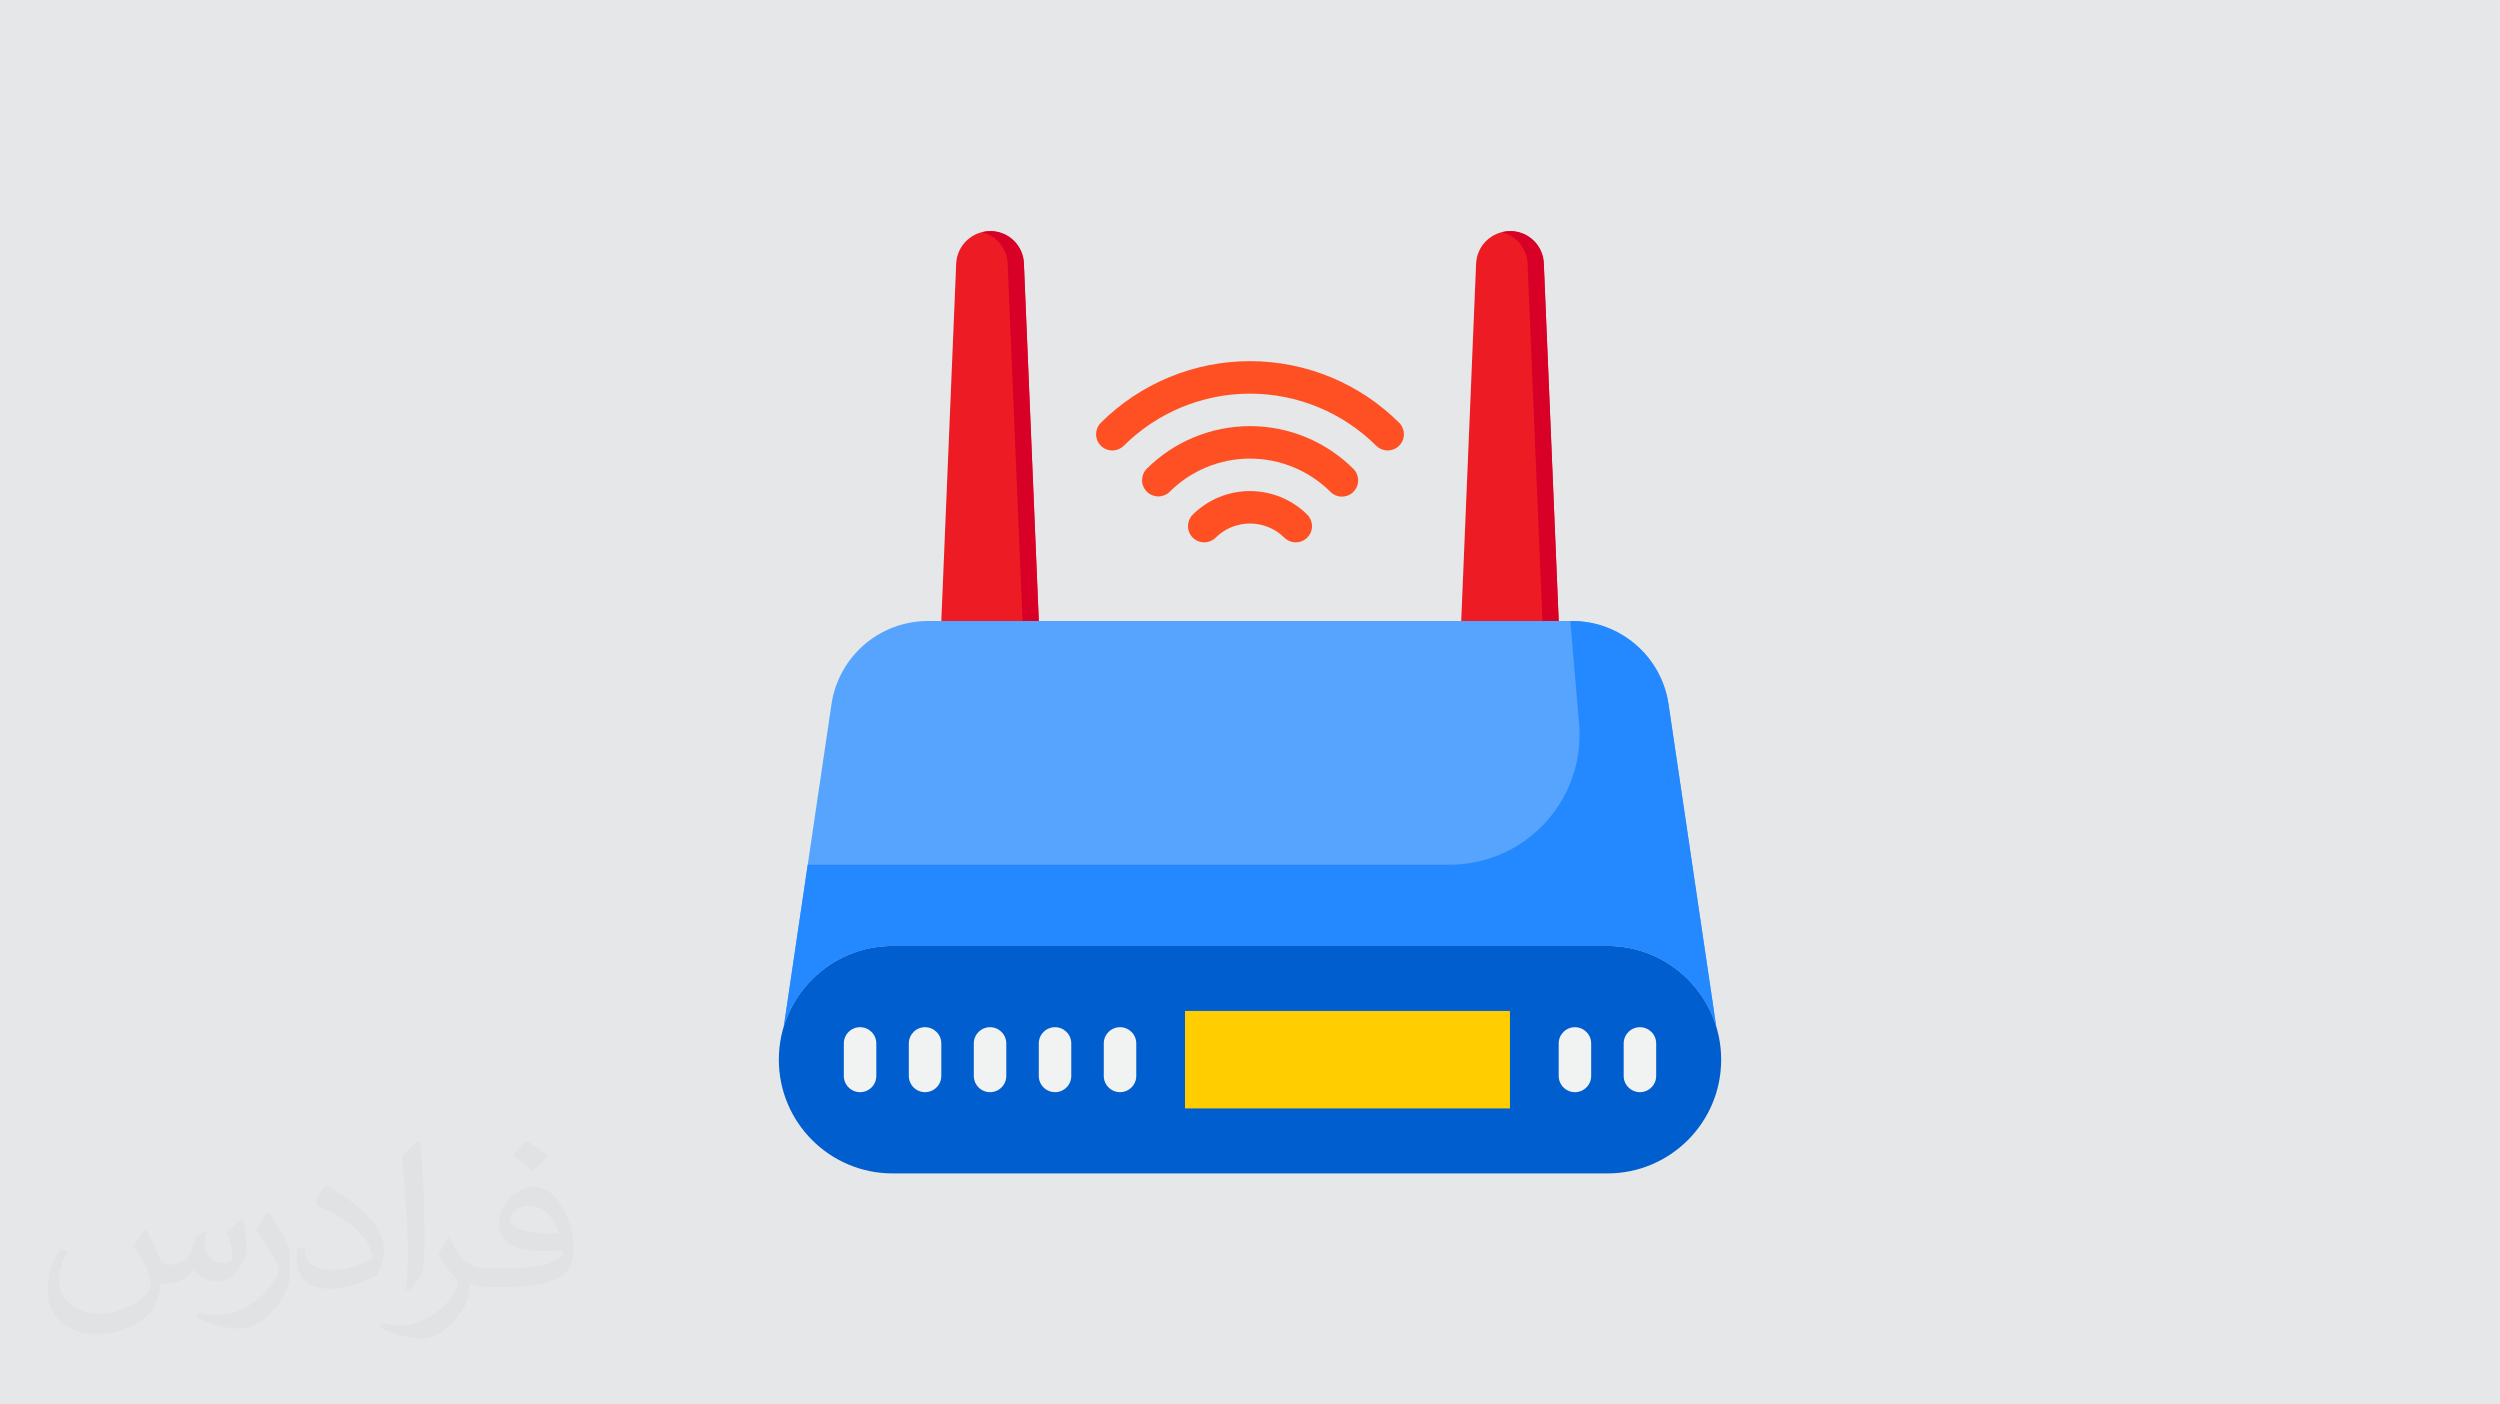
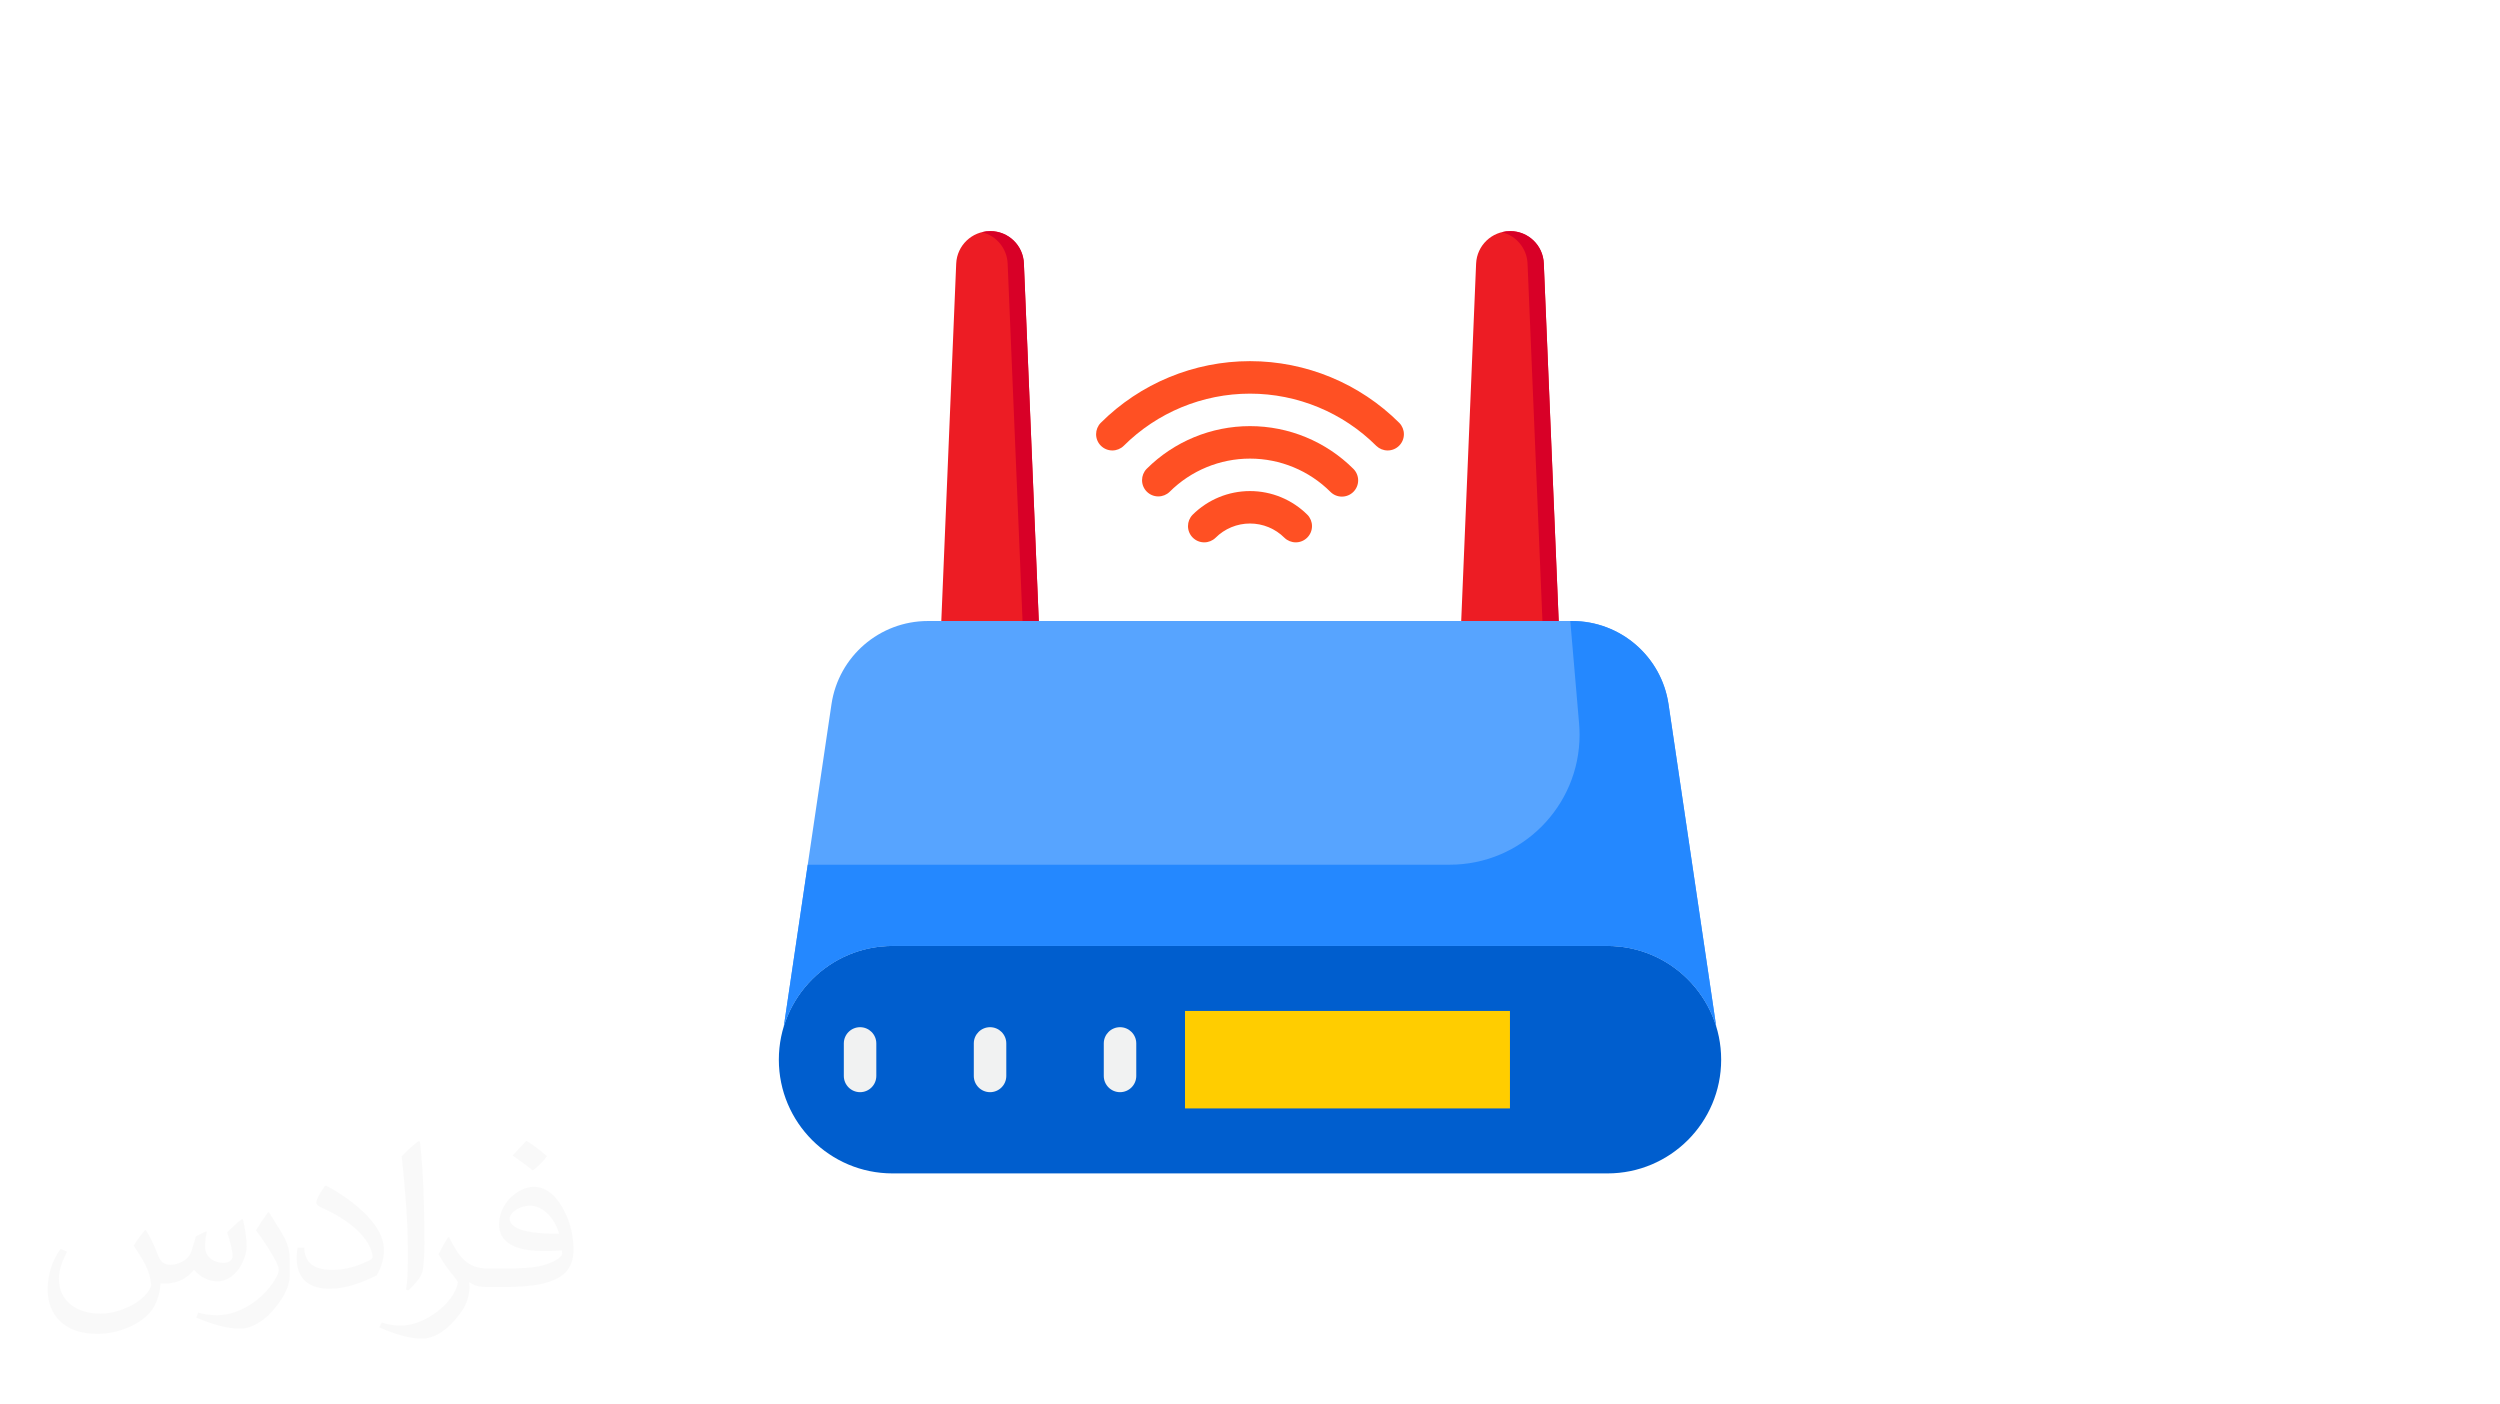
<svg xmlns="http://www.w3.org/2000/svg" xml:space="preserve" width="94.192mm" height="52.917mm" version="1.0" style="shape-rendering:geometricPrecision; text-rendering:geometricPrecision; image-rendering:optimizeQuality; fill-rule:evenodd; clip-rule:evenodd" viewBox="0 0 9404.92 5283.66">
  <defs>
    <style type="text/css">
   
    .fil4 {fill:#005ECE;fill-rule:nonzero}
    .fil7 {fill:#2488FF;fill-rule:nonzero}
    .fil3 {fill:#57A4FF;fill-rule:nonzero}
    .fil6 {fill:#D80027;fill-rule:nonzero}
    .fil2 {fill:#ED1C24;fill-rule:nonzero}
    .fil9 {fill:#F1F2F2;fill-rule:nonzero}
    .fil8 {fill:#FF5023;fill-rule:nonzero}
    .fil5 {fill:#FFCD00;fill-rule:nonzero}
    .fil1 {fill:#373435;fill-opacity:0.031}
    .fil0 {fill:#E6E7E8}
   
  </style>
  </defs>
  <g id="Layer_x0020_1">
-     <polygon class="fil0" points="-0,0 9404.92,0 9404.92,5283.66 -0,5283.66 " />
    <path class="fil1" d="M548.54 4627.69c17.95,27.21 29.6,53.36 40.96,82.43 8.45,16.91 12.93,48.09 52.57,48.09 11.61,0 28.28,-3.42 43.06,-11.61 16.63,-8.73 29.32,-21.94 35.94,-42l15.85 -53.36 38.57 -19.02 2.64 2.64c-5.27,20.09 -6.59,39.36 -6.59,54.43 0,44.63 38.57,61.56 69.22,61.56 17.95,0 34.09,-8.73 34.09,-25.11 0,-21.13 -8.98,-57.06 -20.62,-89.29 17.95,-17.95 35.94,-35.94 56.53,-50.47l3.17 1.6c8.98,38.04 14,75.56 14,100.66 0,24.57 -10.83,51.79 -19.81,69.49 -18.49,34.87 -51.25,62.62 -90.87,62.62 -30.1,0 -63.65,-15.07 -86.66,-43.06l-1.32 0c-21.66,26.96 -55.22,51.25 -108.86,51.25l-16.63 0c-2.64,35.41 -10.29,60.49 -21.94,82.95 -31.95,62.34 -126.81,106.47 -216.1,106.47 -124.17,0 -186.51,-71.59 -186.51,-166.96 0,-58.91 19.27,-113.6 48.88,-152.42l24.29 10.04c-18.49,35.41 -30.91,68.68 -30.91,101.45 0,89.29 72.66,131.83 156.4,131.83 77.68,0 173.83,-49.41 191.28,-106.72 -6.59,-62.62 -30.1,-91.93 -66.04,-148.99 10.83,-19.02 24.83,-38.04 42.28,-58.38l3.17 0 0 0 0 0 -0.02 -0.09zm1432.13 -336.04c26.15,16.39 51.79,35.66 76.87,57.85 -14,19.81 -31.45,37.79 -53.11,53.64 -25.11,-20.34 -50.19,-37.79 -75.84,-56.27 17.42,-19.55 34.62,-38.29 52.04,-55.22l0 0 0 0 0 0 0 0 0 0 0.03 0zm13.47 244.11c-42.28,0 -76.87,27.75 -76.87,48.34 0,44.13 84.53,57.85 185.72,57.31 -12.68,-51.79 -57.06,-105.68 -108.86,-105.68l0.01 0.03zm-94.86 236.19c54.96,0 103.04,-1.6 139.74,-10.83 40.96,-10.29 75.56,-30.91 75.56,-45.17 0,-3.7 0,-8.19 -1.32,-11.89 -22.98,2.11 -49.41,2.11 -72.38,2.11 -74.49,0 -131.55,-16.91 -154.02,-58.66 -5.55,-11.61 -9.51,-24.57 -9.51,-39.36 0,-40.43 17.42,-79.79 48.09,-107 25.61,-22.45 53.89,-36.44 82.67,-36.44 52.04,0 93.51,41.75 122.57,107.54 15.85,35.94 26.68,77.4 26.68,129.72 0,34.87 -9.51,64.19 -31.17,85.85 -40.43,39.11 -114.92,53.89 -229.04,53.89l-51.79 0 0 0 -13.47 0c-28.28,0 -48.62,-5.02 -64.72,-17.42l-2.64 0c0.79,6.59 1.32,12.93 1.32,19.02 0,25.61 -8.45,58.38 -25.61,84.53 -50.72,75.3 -105.68,108.04 -153.24,108.04 -48.09,0 -107,-18.49 -160.11,-42.54l9.51 -18.49c17.17,7.13 40.96,11.89 73.7,11.89 85.85,0 198.66,-82.43 212.66,-163 -3.17,-6.59 -8.98,-15.32 -17.17,-24.57 -25.11,-29.85 -40.96,-54.68 -55.75,-80.83 12.68,-25.11 24.29,-45.17 35.13,-63.4l4.49 -0.53c36.72,74.77 69.99,117.55 144.23,117.55l11.61 0 0 0 53.89 0 0 0 0 0 0 0 0 0 0 0 0.09 0.01zm-371.98 79c6.34,-34.34 6.87,-72.91 6.87,-108.86l0 -53.36c0,-99.6 -12.68,-244.36 -22.98,-338.68 17.95,-19.27 43.06,-42 62.87,-57.31l5.81 1.6c13.47,118.62 16.63,256 16.63,383.06 0,33.3 -1.32,65.79 -4.49,89.55 -1.85,30.1 -19.27,52.83 -56.53,87.7l-8.19 -3.7zm-382.8 -157.19c1.85,46.77 24.83,83.49 105.15,83.49 49.93,0 92.19,-12.93 138.96,-35.13 8.45,-3.7 12.93,-8.73 12.93,-12.93 0,-29.32 -22.45,-68.15 -60.23,-103.55 -36.72,-33.3 -85.34,-62.62 -130.76,-82.18 -15.6,-6.59 -20.62,-13.47 -20.62,-20.09 0,-13.47 17.95,-41.75 32.77,-62.09l5.02 -0.53c52.04,27.21 110.17,67.64 153.24,112.53 39.11,41.47 63.4,83.49 63.4,129.19 0,33.81 -10.29,65.51 -26.96,95.11 -57.06,28.79 -117.83,50.72 -178.06,50.72 -73.17,0 -123.1,-34.34 -123.1,-114.92 0,-8.73 0,-22.19 3.17,-39.64l25.11 0 0 0 0 0 0 0 0 0 0 0 -0.02 0zm-132.37 -132.9l45.45 73.45c16.63,27.21 32.23,56.81 32.23,103.55l0 59.7c0,48.34 -30.91,100.13 -80.83,151.38 -39.11,34.62 -73.7,49.41 -105.68,49.41 -47.55,0 -101.98,-14.79 -164.85,-41.75l7.13 -18.49c19.81,5.27 42.79,9.77 71.06,9.77 90.36,-0.53 182.8,-66.57 225.08,-147.15 5.02,-9.26 6.87,-17.95 6.87,-24.04 0,-9.26 -5.02,-19.55 -8.98,-28.79 -22.98,-43.31 -48.62,-82.95 -76.87,-119.68 14.79,-23.25 29.6,-45.7 45.7,-67.9l3.7 0.53 0 0 0 0 0 0 0 0 0 0 -0.02 0.01z" />
    <g id="_2137634360112">
      <g id="rounter-wifi-internet-network-technology">
        <path class="fil2" d="M3851.84 991.58c-2.99,-68.14 -59.1,-121.87 -127.32,-121.87 -68.21,0 -124.32,53.73 -127.31,121.86l-56.06 1344.66 366.72 0 -56.05 -1344.65z" />
        <path class="fil3" d="M3357.8 3558.64l2689.32 0c0,0 0.05,0 0.05,0 187.68,0 353.57,122.43 408.84,301.75l0 -1.04 -179.09 -1210.19c-26.65,-179.7 -181.02,-312.94 -362.75,-312.94 -0.09,0 -0.22,0 -0.31,0l-2422.81 0c-0.07,0 -0.21,0 -0.3,0 -181.72,0 -336.1,133.24 -362.74,312.96l-179.08 1210.19 0 1.04c55.26,-179.34 221.15,-301.77 408.82,-301.77 0,0 0.05,0 0.05,0l0 0z" />
        <path class="fil4" d="M6474.96 3986.49c0,236.25 -191.59,427.84 -427.84,427.84l-2689.32 0c-236.25,0 -427.84,-191.59 -427.84,-427.84 0,-236.26 191.59,-427.85 427.84,-427.85l2689.32 0c236.25,0 427.84,191.59 427.84,427.85l0 0z" />
        <polygon class="fil5" points="4457.97,3803.13 5680.39,3803.13 5680.39,4169.86 4457.97,4169.86 " />
        <path class="fil2" d="M5807.71 991.58c-3,-68.14 -59.11,-121.87 -127.32,-121.87 -68.21,0 -124.32,53.73 -127.32,121.86l-56.05 1344.66 366.72 0 -56.05 -1344.65z" />
        <path class="fil6" d="M5807.71 991.58c-1.95,-68.07 -57.7,-122.24 -125.8,-122.24 -10.81,0 -21.64,1.41 -32.08,4.16 54.93,13.4 94.42,61.6 96.75,118.08l56.05 1344.66 61.13 -0.01 -56.05 -1344.65z" />
        <path class="fil6" d="M3851.84 991.58c-1.95,-68.07 -57.7,-122.24 -125.79,-122.24 -10.82,0 -21.64,1.41 -32.08,4.16 54.92,13.4 94.42,61.6 96.75,118.08l56.05 1344.66 61.12 -0.01 -56.05 -1344.65z" />
        <path class="fil7" d="M6276.93 2649.17c-26.66,-179.7 -181.03,-312.94 -362.76,-312.94 -0.09,0 -0.22,0 -0.31,0l-6.46 0 33.12 386.1c1.13,13.87 1.79,27.84 1.79,41.75 0,270 -218.97,488.96 -488.97,488.96 0,0 0,0 0,0l-2414.7 0.01 -89.73 606.31 0 1.05c55.29,-179.33 221.18,-301.76 408.85,-301.76 0,0 0.05,0 0.05,0l2689.32 0c0,0 0.05,0 0.05,0 187.68,0 353.57,122.43 408.84,301.75l0 -1.04 -179.08 -1210.19z" />
        <g>
          <path class="fil8" d="M4227.06 1677.47c126.17,-125.77 297.17,-196.6 475.39,-196.6 178.23,0 349.23,70.83 475.36,196.63 11.44,10.97 26.66,17.12 42.51,17.12 33.75,0 61.12,-27.37 61.12,-61.12 0,-15.85 -6.15,-31.06 -17.15,-42.46 -149,-148.74 -351.24,-232.43 -561.83,-232.43 -210.57,0 -412.81,83.68 -561.84,232.43 -10.97,11.39 -17.13,26.61 -17.13,42.46 0,33.75 27.37,61.12 61.13,61.12 15.84,0 31.06,-6.15 42.46,-17.15l0 0z" />
          <path class="fil8" d="M4486.34 1936.75c-11,11.39 -17.16,26.62 -17.16,42.46 0,33.75 27.38,61.13 61.13,61.13 15.84,0 31.06,-6.16 42.46,-17.15 34.38,-34.41 81.06,-53.75 129.69,-53.75 48.65,0 95.33,19.34 129.7,53.75 11.39,10.99 26.62,17.15 42.46,17.15 33.76,0 61.13,-27.38 61.13,-61.13 0,-15.84 -6.16,-31.06 -17.15,-42.46 -57.33,-57.22 -135.11,-89.38 -216.13,-89.38 -81.02,0 -158.79,32.16 -216.12,89.38l0.01 0z" />
          <path class="fil8" d="M5048.22 1868.23c33.75,-0.01 61.11,-27.37 61.11,-61.12 0,-16.21 -6.45,-31.76 -17.89,-43.21 -103.17,-102.98 -243.15,-160.87 -388.98,-160.87 -145.82,0 -285.8,57.88 -389,160.88 -10.96,11.38 -17.12,26.61 -17.12,42.45 0,33.75 27.37,61.13 61.13,61.13 15.84,0 31.06,-6.16 42.46,-17.15 80.22,-80.08 189.16,-125.11 302.54,-125.11 113.39,0 222.33,45.03 302.56,125.1 11.37,11.46 26.88,17.91 43.03,17.91 0.06,0 0.11,0 0.17,0l0 0z" />
        </g>
        <g>
          <path class="fil9" d="M3235.56 3864.25c-33.75,0 -61.13,27.37 -61.13,61.12l0 122.24c0,33.75 27.38,61.12 61.13,61.12 33.75,0 61.12,-27.37 61.12,-61.12l0 -122.24c0,-33.75 -27.37,-61.12 -61.12,-61.12l0 0z" />
-           <path class="fil9" d="M3480.04 3864.25c-33.75,0 -61.12,27.37 -61.12,61.12l0 122.24c0,33.75 27.37,61.12 61.12,61.12 33.75,0 61.13,-27.37 61.13,-61.12l0 -122.24c0,-33.75 -27.38,-61.12 -61.13,-61.12l0 0z" />
          <path class="fil9" d="M3724.52 3864.25c-33.75,0 -61.12,27.37 -61.12,61.12l0 122.24c0,33.75 27.37,61.12 61.12,61.12 33.76,0 61.13,-27.37 61.13,-61.12l0 -122.24c0,-33.75 -27.37,-61.12 -61.13,-61.12l0 0z" />
-           <path class="fil9" d="M3969.01 3864.25c-33.75,0 -61.13,27.37 -61.13,61.12l0 122.24c0,33.75 27.38,61.12 61.13,61.12 33.75,0 61.12,-27.37 61.12,-61.12l0 -122.24c0,-33.75 -27.37,-61.12 -61.12,-61.12l0 0z" />
          <path class="fil9" d="M4213.49 3864.25c-33.75,0 -61.12,27.37 -61.12,61.12l0 122.24c0,33.75 27.37,61.12 61.12,61.12 33.75,0 61.13,-27.37 61.13,-61.12l0 -122.24c0,-33.75 -27.38,-61.12 -61.13,-61.12l0 0z" />
-           <path class="fil9" d="M5924.87 3864.25c-33.75,0 -61.12,27.37 -61.12,61.12l0 122.24c0,33.75 27.37,61.12 61.12,61.12 33.75,0 61.12,-27.37 61.12,-61.12l0 -122.24c0,-33.75 -27.37,-61.12 -61.12,-61.12l0 0z" />
-           <path class="fil9" d="M6169.35 3864.25c-33.75,0 -61.12,27.37 -61.12,61.12l0 122.24c0,33.75 27.37,61.12 61.12,61.12 33.76,0 61.13,-27.37 61.13,-61.12l0 -122.24c0,-33.75 -27.37,-61.12 -61.13,-61.12l0 0z" />
        </g>
      </g>
    </g>
  </g>
</svg>